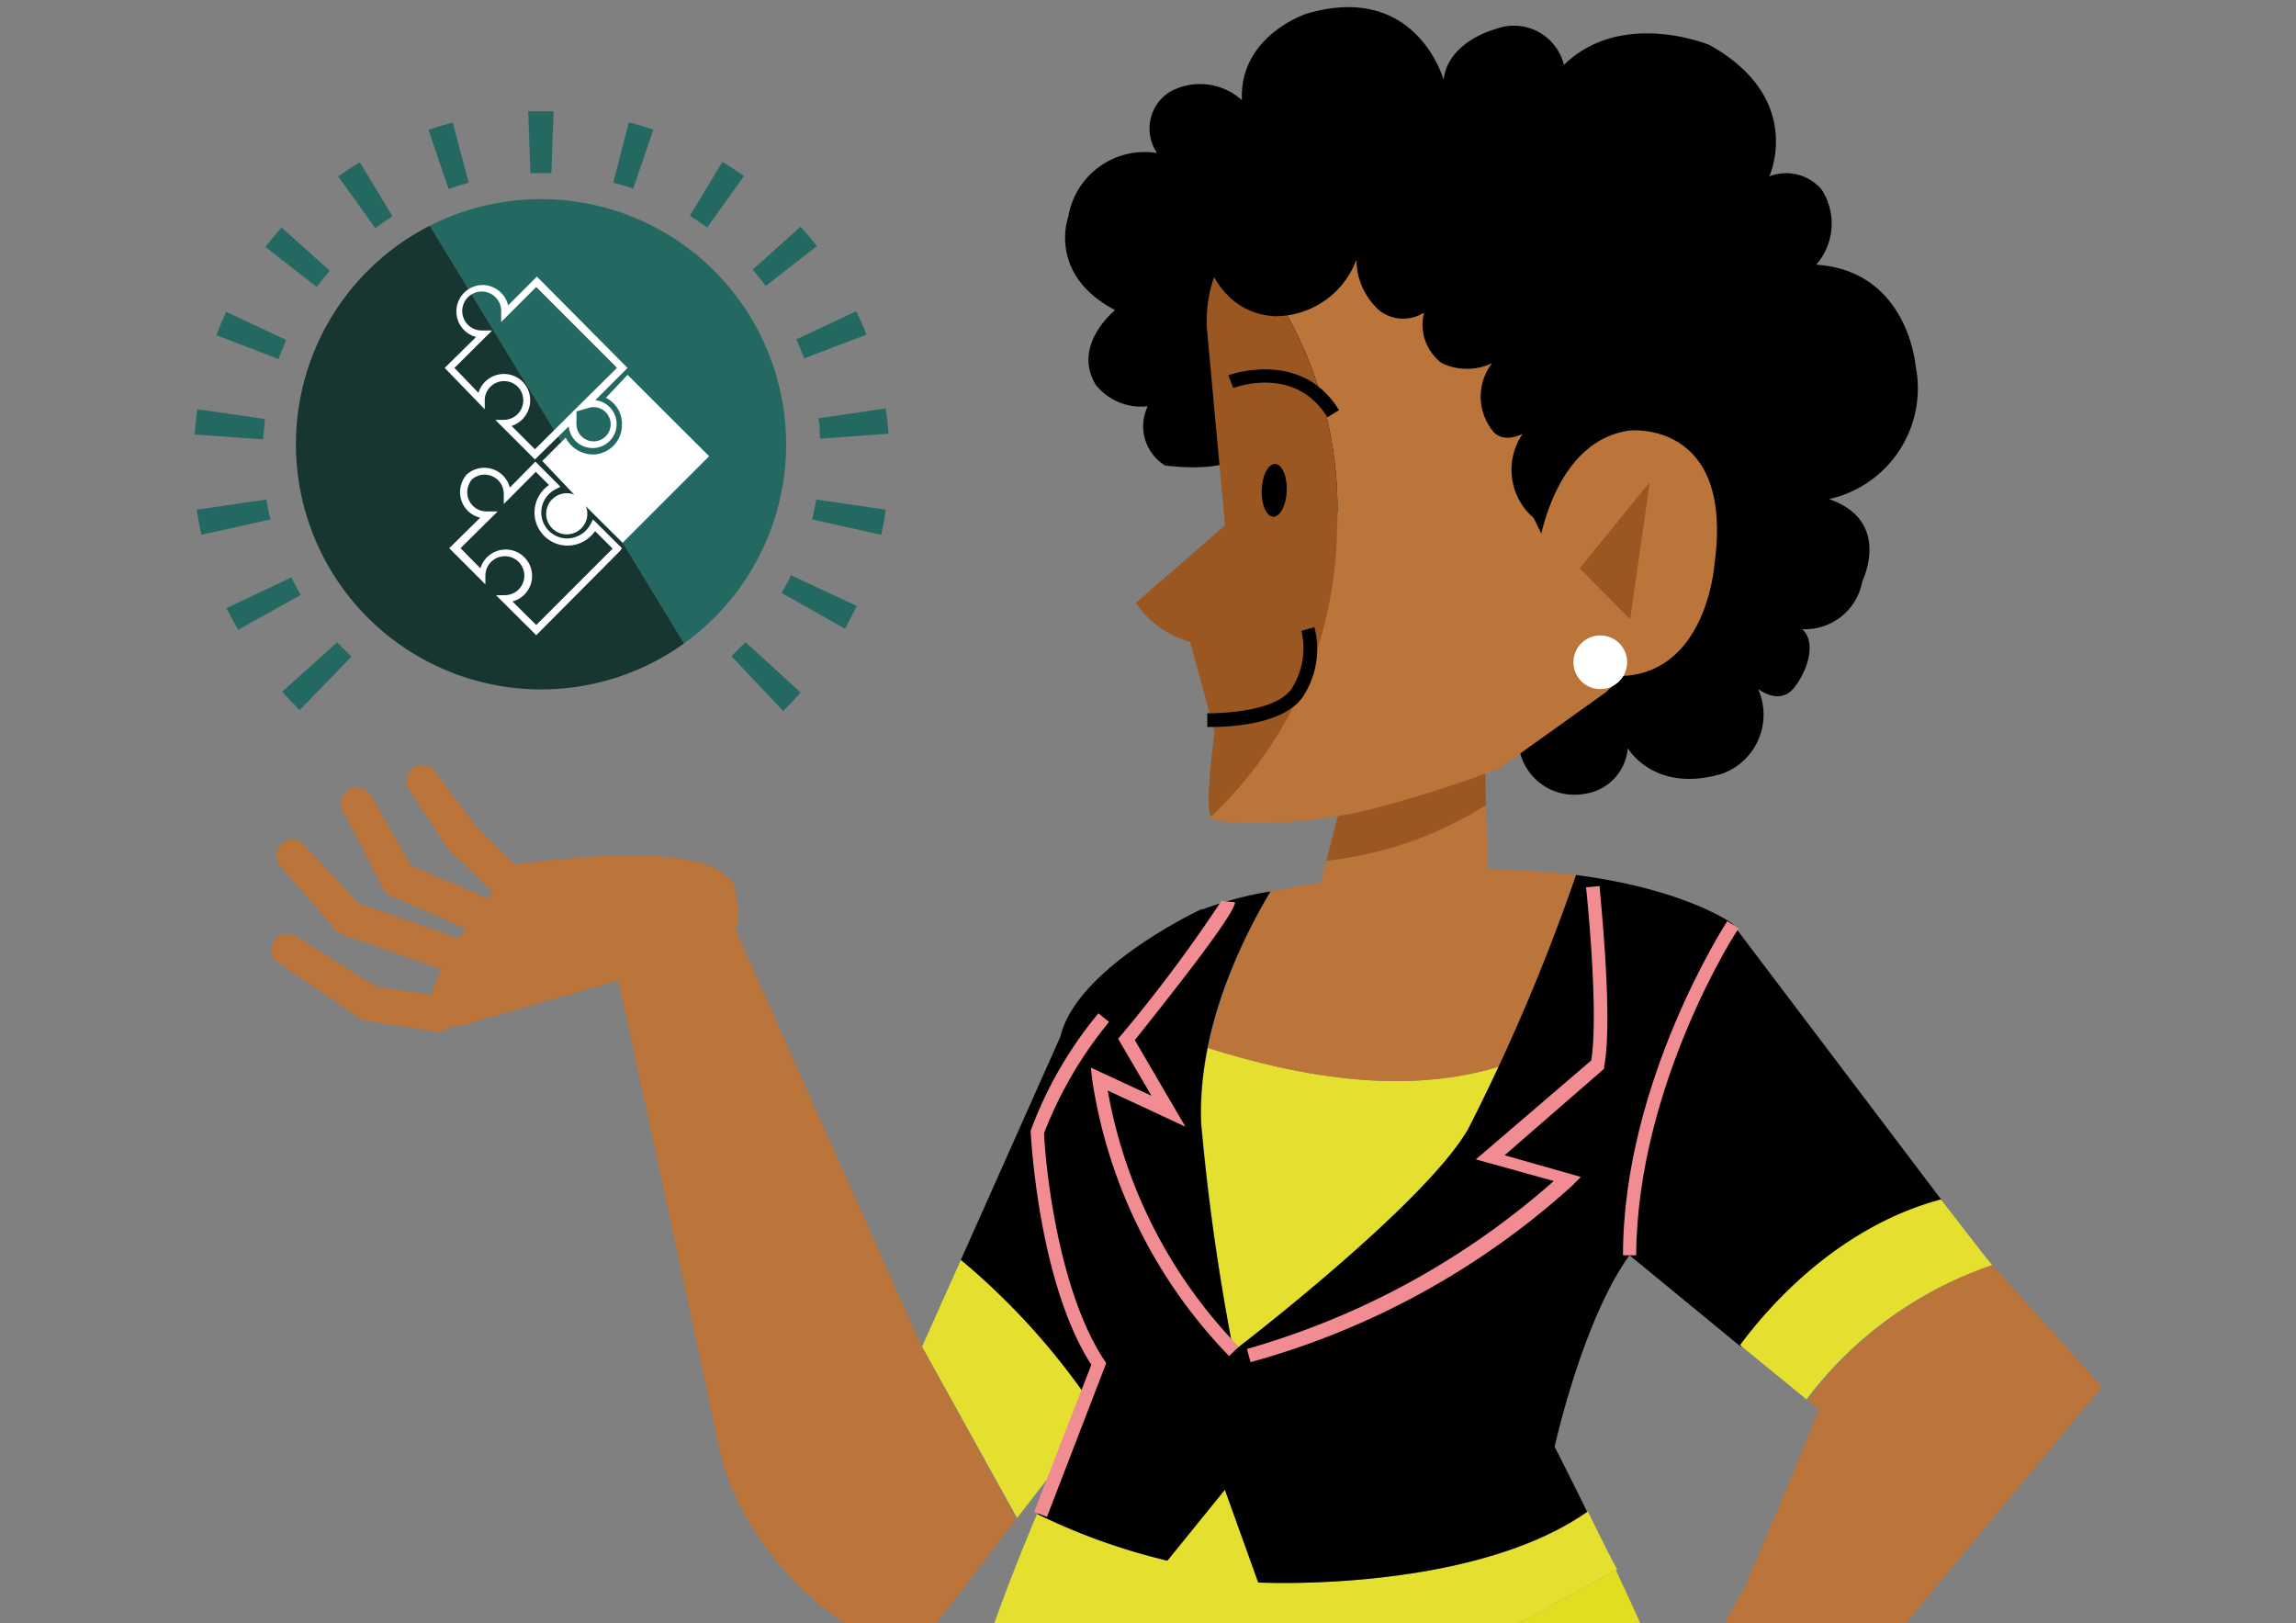
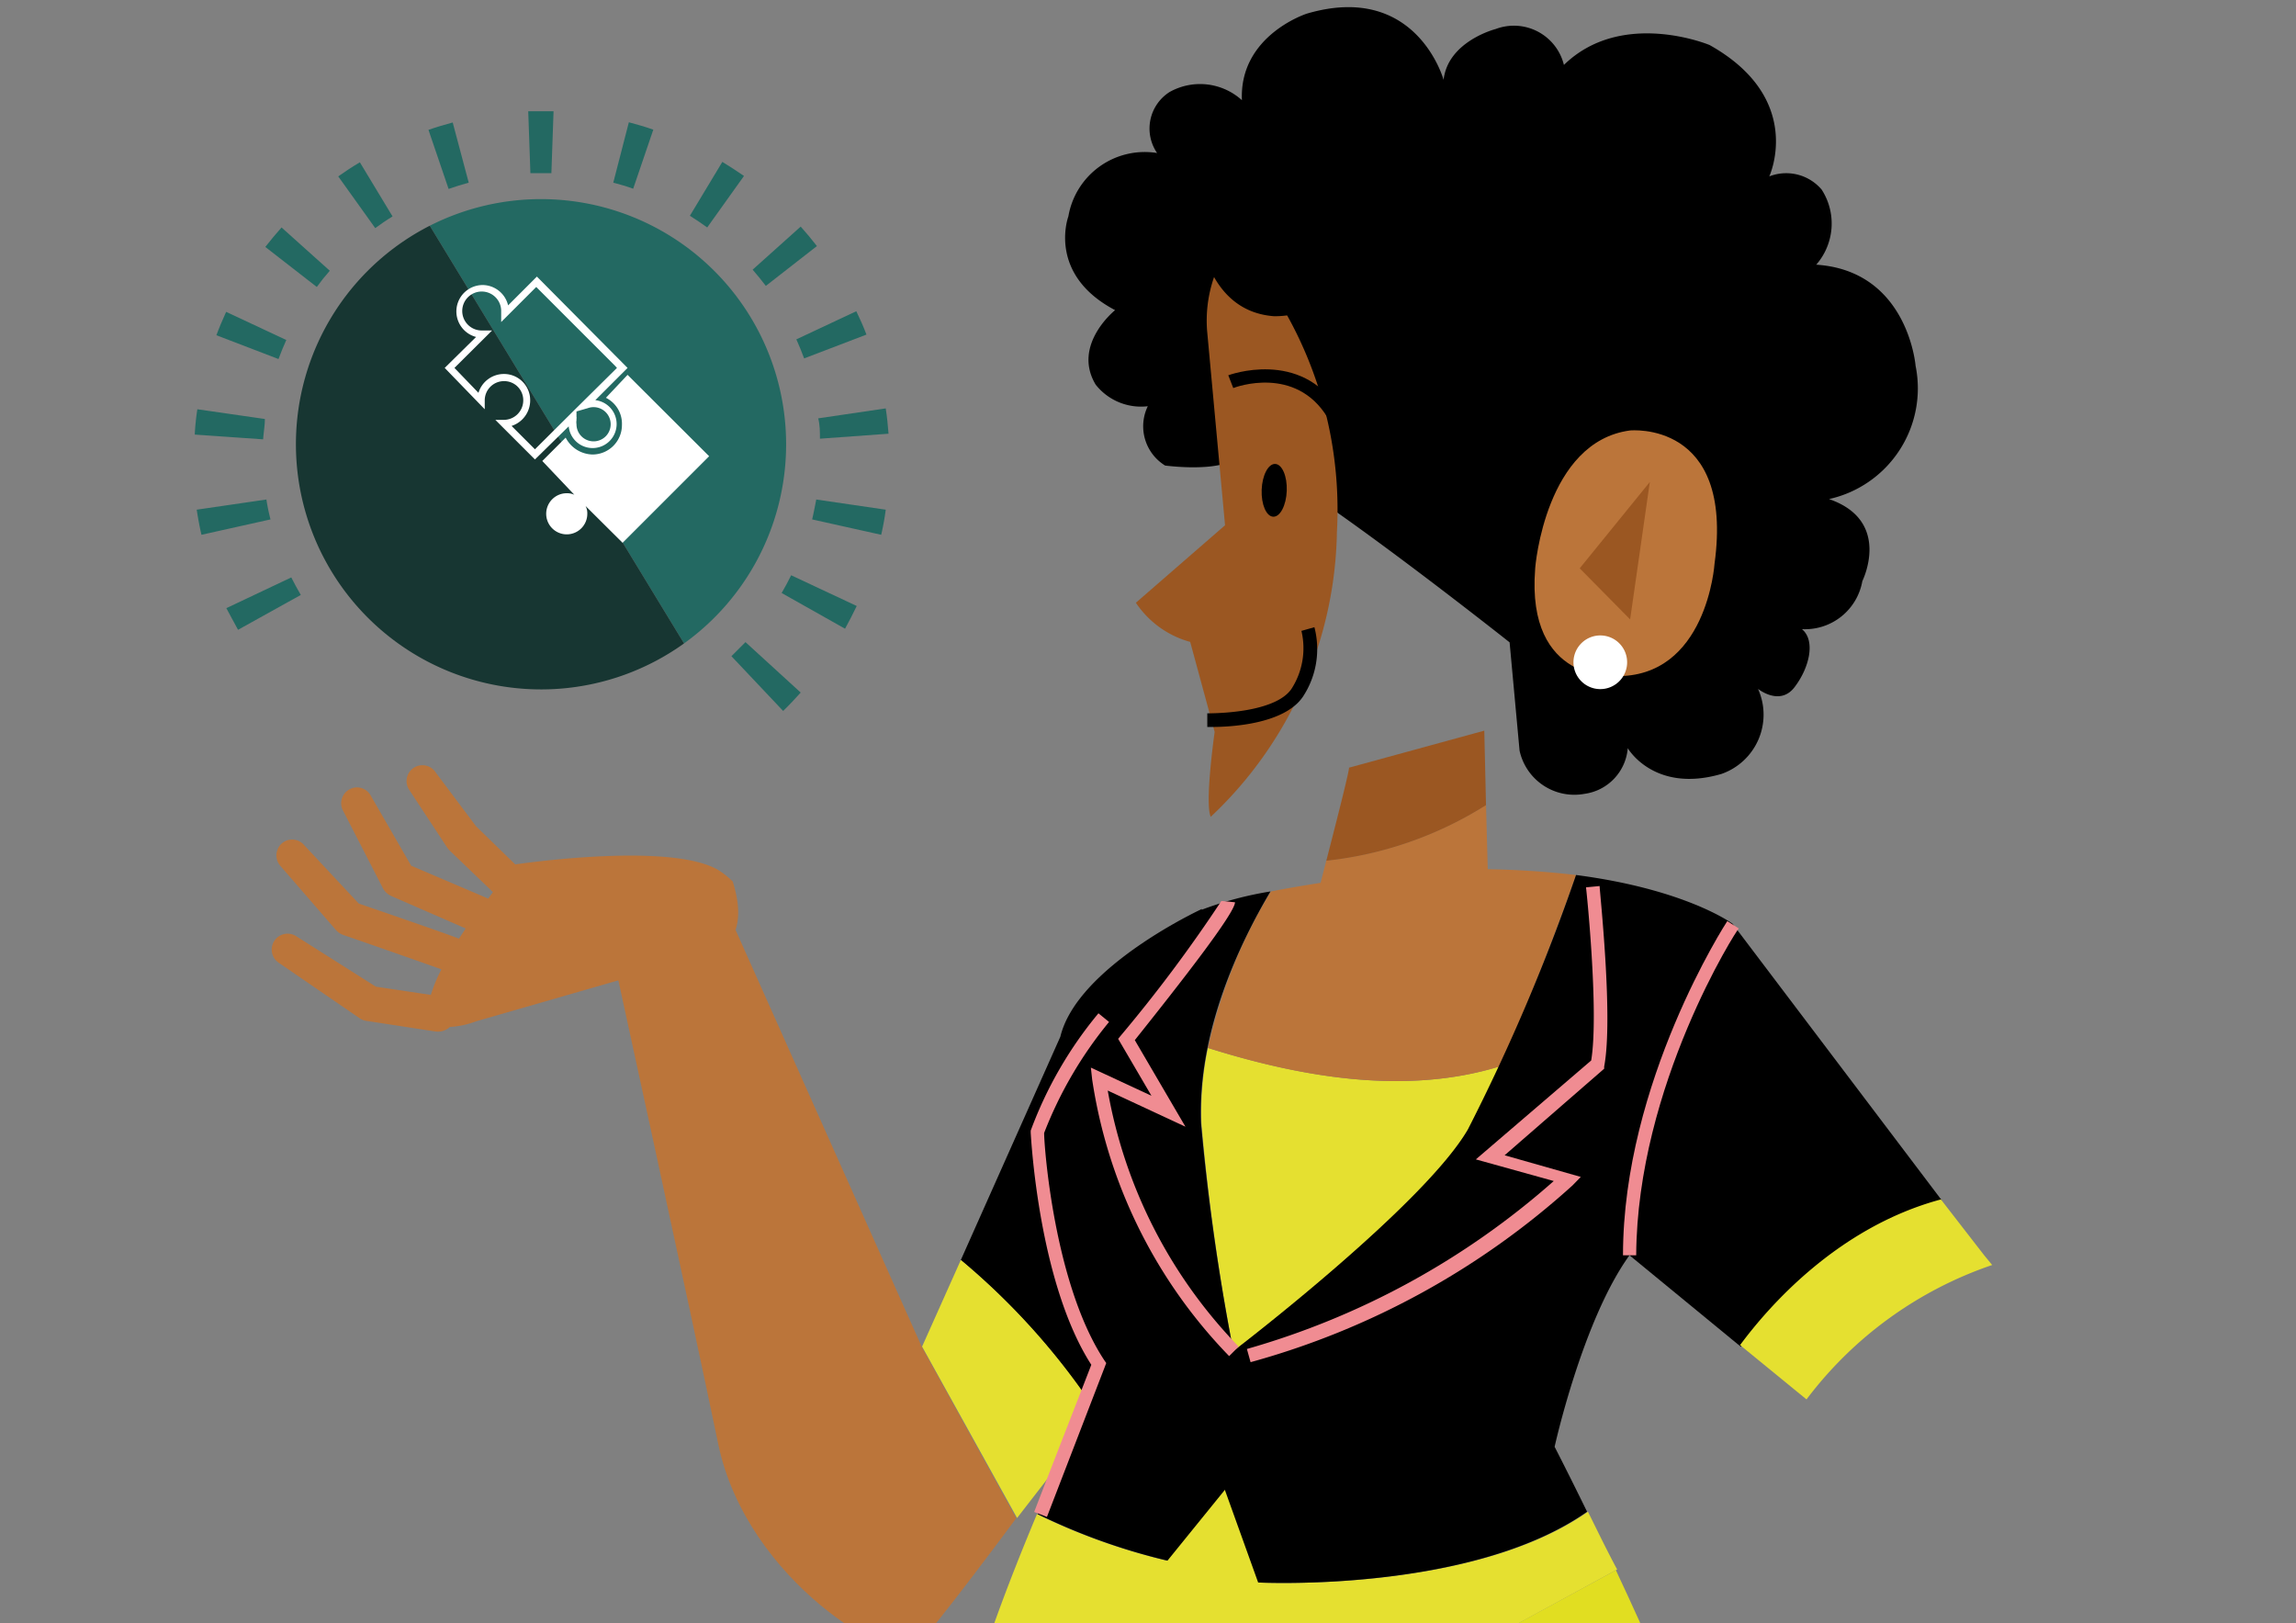
<svg xmlns="http://www.w3.org/2000/svg" id="DADOS_INFORMAÇÃO_E_CONHECIMENTO" data-name="DADOS , INFORMAÇÃO E CONHECIMENTO" viewBox="0 0 106.1 75">
  <rect x="0" y="0" width="106.1" height="75" fill="#808080" stroke="none" />
  <defs>
    <style>.cls-1{fill:none;}.cls-2{clip-path:url(#clip-path);}.cls-3{fill:#9b5722;}.cls-4{fill:#bb753a;}.cls-5{fill:#221e20;}.cls-6{clip-path:url(#clip-path-2);}.cls-7{fill:#e5e030;}.cls-8{fill:#e1de21;}.cls-9{fill:#fff;}.cls-10{fill:#f08c92;}.cls-11{fill:#236962;}.cls-12{fill:#173632;}</style>
    <clipPath id="clip-path">
      <rect class="cls-1" y="-95" width="106.1" height="75" />
    </clipPath>
    <clipPath id="clip-path-2">
      <rect class="cls-1" width="106.1" height="75" />
    </clipPath>
  </defs>
  <g class="cls-2">
    <path class="cls-3" d="M79.69,35.91V30L68.44,31.33c0,.2.27,2.88.62,5.53C72.4,37.32,76.3,36.4,79.69,35.91Z" />
    <path class="cls-4" d="M80,73.74c.82-2.23,4-14.06,3.17-22.26a29.57,29.57,0,0,0-3.52-11.95V35.91c-3.39.49-7.29,1.41-10.63,1A33.17,33.17,0,0,0,70,41.75a55.32,55.32,0,0,0,.11,6c.24.94,3.52,31.4,3.52,31.75a13.67,13.67,0,0,1-2.23,4A51.81,51.81,0,0,1,66.57,86s3.05-1.17,4.8,1a41.33,41.33,0,0,0,8.06-.39,30.25,30.25,0,0,1-.56-4.64C79,80.88,79.22,76,80,73.74Z" />
    <path class="cls-3" d="M65.8,32.22V26.35L54.56,27.64c0,.2.26,2.88.62,5.53C58.52,33.63,62.41,32.71,65.8,32.22Z" />
    <path class="cls-3" d="M65.8,35V32.22c-3.39.49-7.28,1.41-10.62,1,.06.5.13,1,.21,1.48C58.93,35,62.51,36,65.8,35Z" />
    <path class="cls-4" d="M66.16,70.05c.82-2.23,4-14.06,3.16-22.26A29.57,29.57,0,0,0,65.8,35.84V35c-3.29,1-6.87,0-10.41-.33a22.93,22.93,0,0,0,.69,3.42,53,53,0,0,0,.12,6c.23.94,3.51,31.4,3.51,31.75a13.85,13.85,0,0,1-2.22,4,53.08,53.08,0,0,1-4.81,2.58s3-1.17,4.81,1.06a41.55,41.55,0,0,0,8.05-.4A30.25,30.25,0,0,1,65,78.37C65.1,77.2,65.34,72.28,66.16,70.05Z" />
    <path class="cls-4" d="M87.69-1.37c0-.1,1.77-3.54,3-3.84,0,0,2.18-.47-2,5.72Z" />
    <path class="cls-3" d="M82.34-4.32,88.61.51S89-6.35,82.34-4.32Z" />
    <path class="cls-5" d="M56-19.64s-3,6.56-3.74,9.84S51.1,8.48,51.46,12.11s2,22.5,2,22.5a12.42,12.42,0,0,1,9.25-1.06c5.39,1.41,18.16-1.17,18.16-1.17S83,9.89,83.09,8.6s.23-16,.23-16L77.23-18.7Z" />
  </g>
  <g class="cls-6">
    <path class="cls-4" d="M16.62,47.05l-3.73-2.56a.73.73,0,0,1,.8-1.23l3.68,2.33,2.54.38a6.64,6.64,0,0,1,.49-1.18c-1-.36-2.83-1-4.51-1.58a.87.87,0,0,1-.35-.22l-2.6-3a.74.74,0,0,1,.06-1,.73.73,0,0,1,1,0l2.58,2.76c2.62.9,3.94,1.36,4.63,1.62l.31-.47L18.08,41.4a.85.85,0,0,1-.37-.33l-1.84-3.58a.73.73,0,0,1,.25-1,.72.72,0,0,1,1,.25L19,40l3.56,1.52.22-.3-2-1.92a1,1,0,0,1-.13-.16L18.9,36.48a.73.73,0,1,1,1.24-.78L22,38.18l1.81,1.76c.65-.09,7.14-1,9.35.24a3.82,3.82,0,0,1,.7.55c.52,1.65.39,3.29-1.89,3.59L22,47.19a4,4,0,0,1-1.21.26.82.82,0,0,1-.67.21L17,47.18A.79.79,0,0,1,16.62,47.05Z" />
    <path class="cls-7" d="M55.82,48.42a14.49,14.49,0,0,0-.3,3.49A103.31,103.31,0,0,0,57,62.44s8.83-6.72,10.85-10.25c.43-.76.93-1.78,1.45-2.92C64.88,50.64,60,49.73,55.82,48.42Z" />
    <path class="cls-4" d="M64.61,40.31s-3.17.35-5.88.88a23.85,23.85,0,0,0-2.91,7.23c4.15,1.31,9.06,2.22,13.5.85,1.32-2.92,2.76-6.65,3.51-8.84A40.86,40.86,0,0,0,64.61,40.31Z" />
    <path class="cls-7" d="M73.38,69.85c-5.37,3.77-15.2,3.27-15.2,3.27l-1.56-4.34-2.7,3.33a28.74,28.74,0,0,1-6-2.15c-1.7,4.05-3.5,8.9-3.59,11.33,0,0,0,3.42,0,7.79l30.4-16.56C74.22,71.57,73.78,70.65,73.38,69.85Z" />
    <path class="cls-8" d="M78.06,81c-.21-1.47-1.86-5.2-3.39-8.45L44.27,89.08c0,2.91,0,6.22-.06,9.24l34.64,1.87C78.67,93.68,78.35,82.93,78.06,81Z" />
    <path d="M89.73,55.46,80.06,42.68C73.67,48.63,75.3,58,75.3,58l5.15,4.23C81.74,60.44,84.93,56.75,89.73,55.46Z" />
-     <path class="cls-4" d="M92.06,58.45a18,18,0,0,0-8.54,6.25l.53.44c-.76,2-3.39,8.12-3.39,8.12L77.53,79a14,14,0,0,1,.53,2c.07.61.41,5.26.41,5.26,2.6-.6,3.58-4,3.58-4L97.13,64.08Z" />
    <path class="cls-7" d="M92.06,58.45,91.69,58l-2-2.58c-4.8,1.29-8,5-9.28,6.73l3.07,2.51A18,18,0,0,1,92.06,58.45Z" />
    <path d="M80.06,42.68s-2.14-1.59-7.23-2.25a90.89,90.89,0,0,1-5,11.76c-2,3.44-10.39,9.9-10.83,10.23-.2,2.73-.39,5.59-.42,6.36l1.56,4.34s9.83.5,15.2-3.27c-.86-1.76-1.5-3-1.5-3S73.13,61,75.3,58C75.3,58,75.76,47.67,80.06,42.68Z" />
    <path d="M57,62.44a103.31,103.31,0,0,1-1.5-10.53c-.17-4.21,1.76-8.28,3.21-10.72a16.24,16.24,0,0,0-3.19.85S49.15,47.73,48,52.32c0,0,0,6.44,2.95,10.92,0,0-1.45,3-3,6.72a28.74,28.74,0,0,0,6,2.15l2.7-3.33c0-.77.22-3.63.42-6.36Z" />
    <path d="M55.54,42S49.78,44.66,49,47.9L44.4,58.22a32.32,32.32,0,0,1,6.29,7.08l3.48-4.51Z" />
    <path class="cls-7" d="M44.4,58.22l-1.79,4L47,70.14l1.55-2,1.58-3.7A32.13,32.13,0,0,0,44.4,58.22Z" />
    <path class="cls-4" d="M33.25,41.31l-5.06,2.22s3.67,16.79,5,23.19S41.39,77,42.27,76.15s4.69-6,4.69-6l-4.35-7.89Z" />
    <path class="cls-4" d="M60.39,43.25,68.8,42l-.13-4.81a17.29,17.29,0,0,1-7.38,2.57C60.83,41.57,60.39,43.25,60.39,43.25Z" />
    <path class="cls-3" d="M62.34,35.47c0,.2-.54,2.32-1.05,4.3a17.29,17.29,0,0,0,7.38-2.57l-.08-3.44Z" />
    <path d="M53.47,7.07A3.58,3.58,0,0,0,49.37,10s-1,2.67,2.16,4.33c0,0-2,1.6-.9,3.44a2.67,2.67,0,0,0,2.41,1,2.13,2.13,0,0,0,.8,2.74s2.56.35,3.36-.4,12.56,8.57,12.56,8.57l.46,5a2.59,2.59,0,0,0,3,2,2.32,2.32,0,0,0,2-2.11s1.21,2.1,4.33,1.19a2.9,2.9,0,0,0,1.69-3.93s1,.81,1.68-.07,1-2.15.35-2.69a2.69,2.69,0,0,0,2.79-2.22s1.39-2.78-1.54-3.79a5.24,5.24,0,0,0,4-6.16s-.35-4.39-4.59-4.67a2.89,2.89,0,0,0,.25-3.47,2.15,2.15,0,0,0-2.42-.61S83.43,4.56,79,2.08c0,0-4.05-1.69-6.73.92a2.38,2.38,0,0,0-3.15-1.66s-2.21.56-2.41,2.35c0,0-1.25-4.55-6.32-3.06,0,0-3.13,1-3,4a2.88,2.88,0,0,0-3.34-.38A2,2,0,0,0,53.47,7.07Z" />
-     <path class="cls-4" d="M79,15.47,72.4,10.34,59.74,8.07a14.89,14.89,0,0,0-2.78,3,18.47,18.47,0,0,1,4.82,13.46,18.48,18.48,0,0,1-5.87,13.16.25.25,0,0,0,0,.07c.37.4,4,.4,7-.26a55.19,55.19,0,0,0,6.38-2L74.19,32l3.59-3.22,1.91-6.37Z" />
    <path class="cls-3" d="M61.78,24.58A18.47,18.47,0,0,0,57,11.12a6.14,6.14,0,0,0-1.22,4.15l.83,9-4.12,3.58A4.43,4.43,0,0,0,55,29.66l1.13,4.16s-.47,3.3-.18,3.92A18.48,18.48,0,0,0,61.78,24.58Z" />
    <ellipse cx="58.88" cy="22.66" rx="1.22" ry="0.58" transform="translate(34.09 80.67) rotate(-87.91)" />
    <path d="M56,33.59h-.21l0-.63c.84,0,3.2-.12,3.89-1.13a3.47,3.47,0,0,0,.46-2.68l.6-.17a4,4,0,0,1-.53,3.21C59.33,33.49,56.77,33.59,56,33.59Z" />
    <path d="M55.4,10.49s.25,3.87,3.46,4.12A4,4,0,0,0,62.68,12a3.17,3.17,0,0,0,1.08,2.36,1.79,1.79,0,0,0,2.05.08,2.21,2.21,0,0,0,.82,2.34,2.7,2.7,0,0,0,2.32,0,2.53,2.53,0,0,0,0,3.09s.37.66,1.41.18a2.93,2.93,0,0,0,.51,3.88l4.19,8.52,7.18-6.17-.2-8.51-1-6.86L76,7.38,67,5.89l-9.25-.72Z" />
    <path class="cls-4" d="M70.94,26.3c0-.16.5-5.89,4.38-6.41,0,0,4.82-.49,3.91,6.16,0,0-.35,5.29-4.6,5.19C74.63,31.24,70.53,31.58,70.94,26.3Z" />
    <polyline class="cls-3" points="76.24 22.27 73 26.26 75.33 28.62" />
    <path class="cls-9" d="M75.19,30.65a1.24,1.24,0,0,1-1.28,1.19,1.24,1.24,0,1,1,1.28-1.19Z" />
    <path d="M61.34,19.28c-1.48-2.41-4.23-1.4-4.35-1.35l-.23-.59s3.36-1.26,5.12,1.61Z" />
    <path class="cls-10" d="M56.8,62.66a23.3,23.3,0,0,1-6.33-12.78l-.06-.55,2.8,1.3L51.67,48l.14-.17a67.13,67.13,0,0,0,4.63-6.2l.63.06c0,.5-2.5,3.7-4.63,6.37l2.34,4-3.59-1.67a22.6,22.6,0,0,0,6.05,11.83Z" />
    <path class="cls-10" d="M57.79,62.94l-.17-.61A36.43,36.43,0,0,0,71.8,54.57l-3.6-1L73.53,49c.37-2.23-.23-8-.24-8l.63-.06c0,.24.64,6.1.21,8.34l0,.1-4.6,4,3.52,1-.38.39A36.6,36.6,0,0,1,57.79,62.94Z" />
    <path class="cls-10" d="M75.61,58H75c0-8,4.77-15.37,4.82-15.44l.53.34C80.28,42.92,75.65,50.16,75.61,58Z" />
    <path class="cls-10" d="M48.38,70.09l-.59-.23c1.32-3.42,2.39-6.14,2.64-6.8-2.43-3.78-2.78-10.44-2.8-10.72v-.1a18.49,18.49,0,0,1,3.13-5.42l.49.4a18.67,18.67,0,0,0-3,5.13c0,.63.47,7,2.78,10.5l.09.13-.06.16S49.9,66.15,48.38,70.09Z" />
    <path class="cls-11" d="M25,9.2a11.33,11.33,0,0,1,6.61,20.53L19.86,10.43A11.36,11.36,0,0,1,25,9.2Z" />
    <path class="cls-11" d="M15.63,8.15c.31-.22.64-.44,1-.65L18.14,10c-.28.17-.54.35-.8.54Z" />
    <path class="cls-11" d="M29.06,5.65c.38.1.76.21,1.13.34l-.93,2.73c-.3-.11-.61-.2-.92-.28Z" />
    <path class="cls-11" d="M12.26,11.41q.36-.46.75-.9l2.23,2q-.32.36-.6.75Z" />
    <path class="cls-11" d="M19.8,6c.37-.13.75-.24,1.12-.34l.74,2.78c-.32.09-.62.18-.93.29Z" />
    <path class="cls-11" d="M9,20.08a11.31,11.31,0,0,1,.12-1.17l3.12.45c0,.31-.06.62-.08.94Z" />
    <path class="cls-11" d="M10,15.49c.13-.36.29-.72.45-1.08l2.78,1.3c-.13.29-.25.58-.36.88Z" />
    <path class="cls-11" d="M40.93,18.87c.06.38.1.78.13,1.17l-3.17.23c0-.32,0-.63-.08-.94Z" />
    <path class="cls-11" d="M33.38,7.48c.34.21.67.42,1,.65l-1.7,2.38c-.26-.19-.53-.37-.8-.54Z" />
    <path class="cls-11" d="M24.51,8l-.1-2.86c.39,0,.78,0,1.17,0L25.48,8h-1Z" />
    <path class="cls-11" d="M39.59,28q-.26.54-.54,1.05l-2.93-1.65c.16-.27.3-.54.44-.82Z" />
    <path class="cls-11" d="M40.93,23.55a11.27,11.27,0,0,1-.21,1.16L37.53,24c.07-.3.13-.61.19-.92Z" />
    <path class="cls-11" d="M37,10.47c.26.29.52.6.75.9l-2.36,1.84c-.2-.26-.4-.51-.61-.75Z" />
    <path class="cls-11" d="M39.57,14.38c.17.35.33.71.47,1.08l-2.88,1.1c-.11-.3-.23-.59-.36-.88Z" />
    <path class="cls-11" d="M11,29.1c-.19-.34-.37-.69-.54-1l3-1.42c.14.28.29.55.44.81Z" />
-     <path class="cls-11" d="M16.24,30.34l-2.39,2.47c-.28-.27-.56-.56-.81-.85l2.54-2.28Q15.9,30,16.24,30.34Z" />
    <path class="cls-11" d="M34.45,29.67,37,32c-.26.29-.53.58-.81.85L33.8,30.32C34,30.11,34.24,29.89,34.45,29.67Z" />
    <path class="cls-11" d="M12.5,24l-3.19.71c-.09-.38-.16-.77-.22-1.16l3.22-.47A9.37,9.37,0,0,0,12.5,24Z" />
    <path class="cls-12" d="M19.86,10.43l11.75,19.3a11.33,11.33,0,1,1-11.75-19.3Z" />
    <polygon class="cls-9" points="20.99 25.35 22.27 26.62 22.27 26.62 20.99 25.35 22.45 23.9 22.45 23.9 20.99 25.35" />
-     <path class="cls-9" d="M24.78,29.35,22.92,27.5h.4a.9.9,0,1,0-.89-.89V27l-1.67-1.67,1.43-1.41a1.21,1.21,0,0,1-.93-1.19,1.27,1.27,0,0,1,.3-.8,1.22,1.22,0,0,1,2,.6l1.18-1.2,1.16,1.16-.21.11a1.2,1.2,0,0,0,.52,2.28,1.24,1.24,0,0,0,1.09-.68l.1-.2,1.34,1.33-.1.14Zm-1.11-1.57,1.11,1.1,3.53-3.53-.81-.81a1.57,1.57,0,0,1-1.27.67,1.53,1.53,0,0,1-1.53-1.53,1.55,1.55,0,0,1,.67-1.27l-.61-.61-1.48,1.49v-.47a.89.89,0,0,0-.89-.89.88.88,0,0,0-.59.23,1,1,0,0,0-.21.57.89.89,0,0,0,.89.9H23l-1.72,1.7.92.93a1.22,1.22,0,1,1,1.52,1.52Z" />
    <path class="cls-9" d="M27.37,21a1.36,1.36,0,0,0,1.37-1.36A1.34,1.34,0,0,0,28,18.38L29,17.32h0l3.77,3.76-4,4-1.71-1.7a.73.73,0,0,1,.08.36.95.95,0,1,1-.95-.95.81.81,0,0,1,.35.07L25.06,21.3l1.08-1.08A1.43,1.43,0,0,0,27.37,21Z" />
    <path class="cls-9" d="M24.72,21.23,22.89,19.4h.4a.9.9,0,0,0,.89-.9.88.88,0,0,0-.89-.89.89.89,0,0,0-.89.89v.41L20.55,17,22,15.57a1.22,1.22,0,0,1,.3-2.4,1.22,1.22,0,0,1,1.18.94l1.33-1.33L29,17l-1.49,1.49a1.11,1.11,0,1,1-1.23,1.21Zm-1.08-1.55,1.08,1.08,1.91-1.9v0L28.51,17l-.09-.1-3.64-3.64-1.62,1.62V14.4a.9.9,0,1,0-.89.87h.47L21,17l1.11,1.15a1.23,1.23,0,0,1,1.17-.87,1.21,1.21,0,0,1,1.22,1.22A1.24,1.24,0,0,1,23.64,19.68Zm3-.67v.25a.2.2,0,0,1,0,.09v.07a.57.57,0,0,0,0,.18.79.79,0,1,0,.52-.74Z" />
    <path class="cls-9" d="M26.46,19.35h-.05l.07-.09A.2.2,0,0,1,26.46,19.35Z" />
  </g>
</svg>